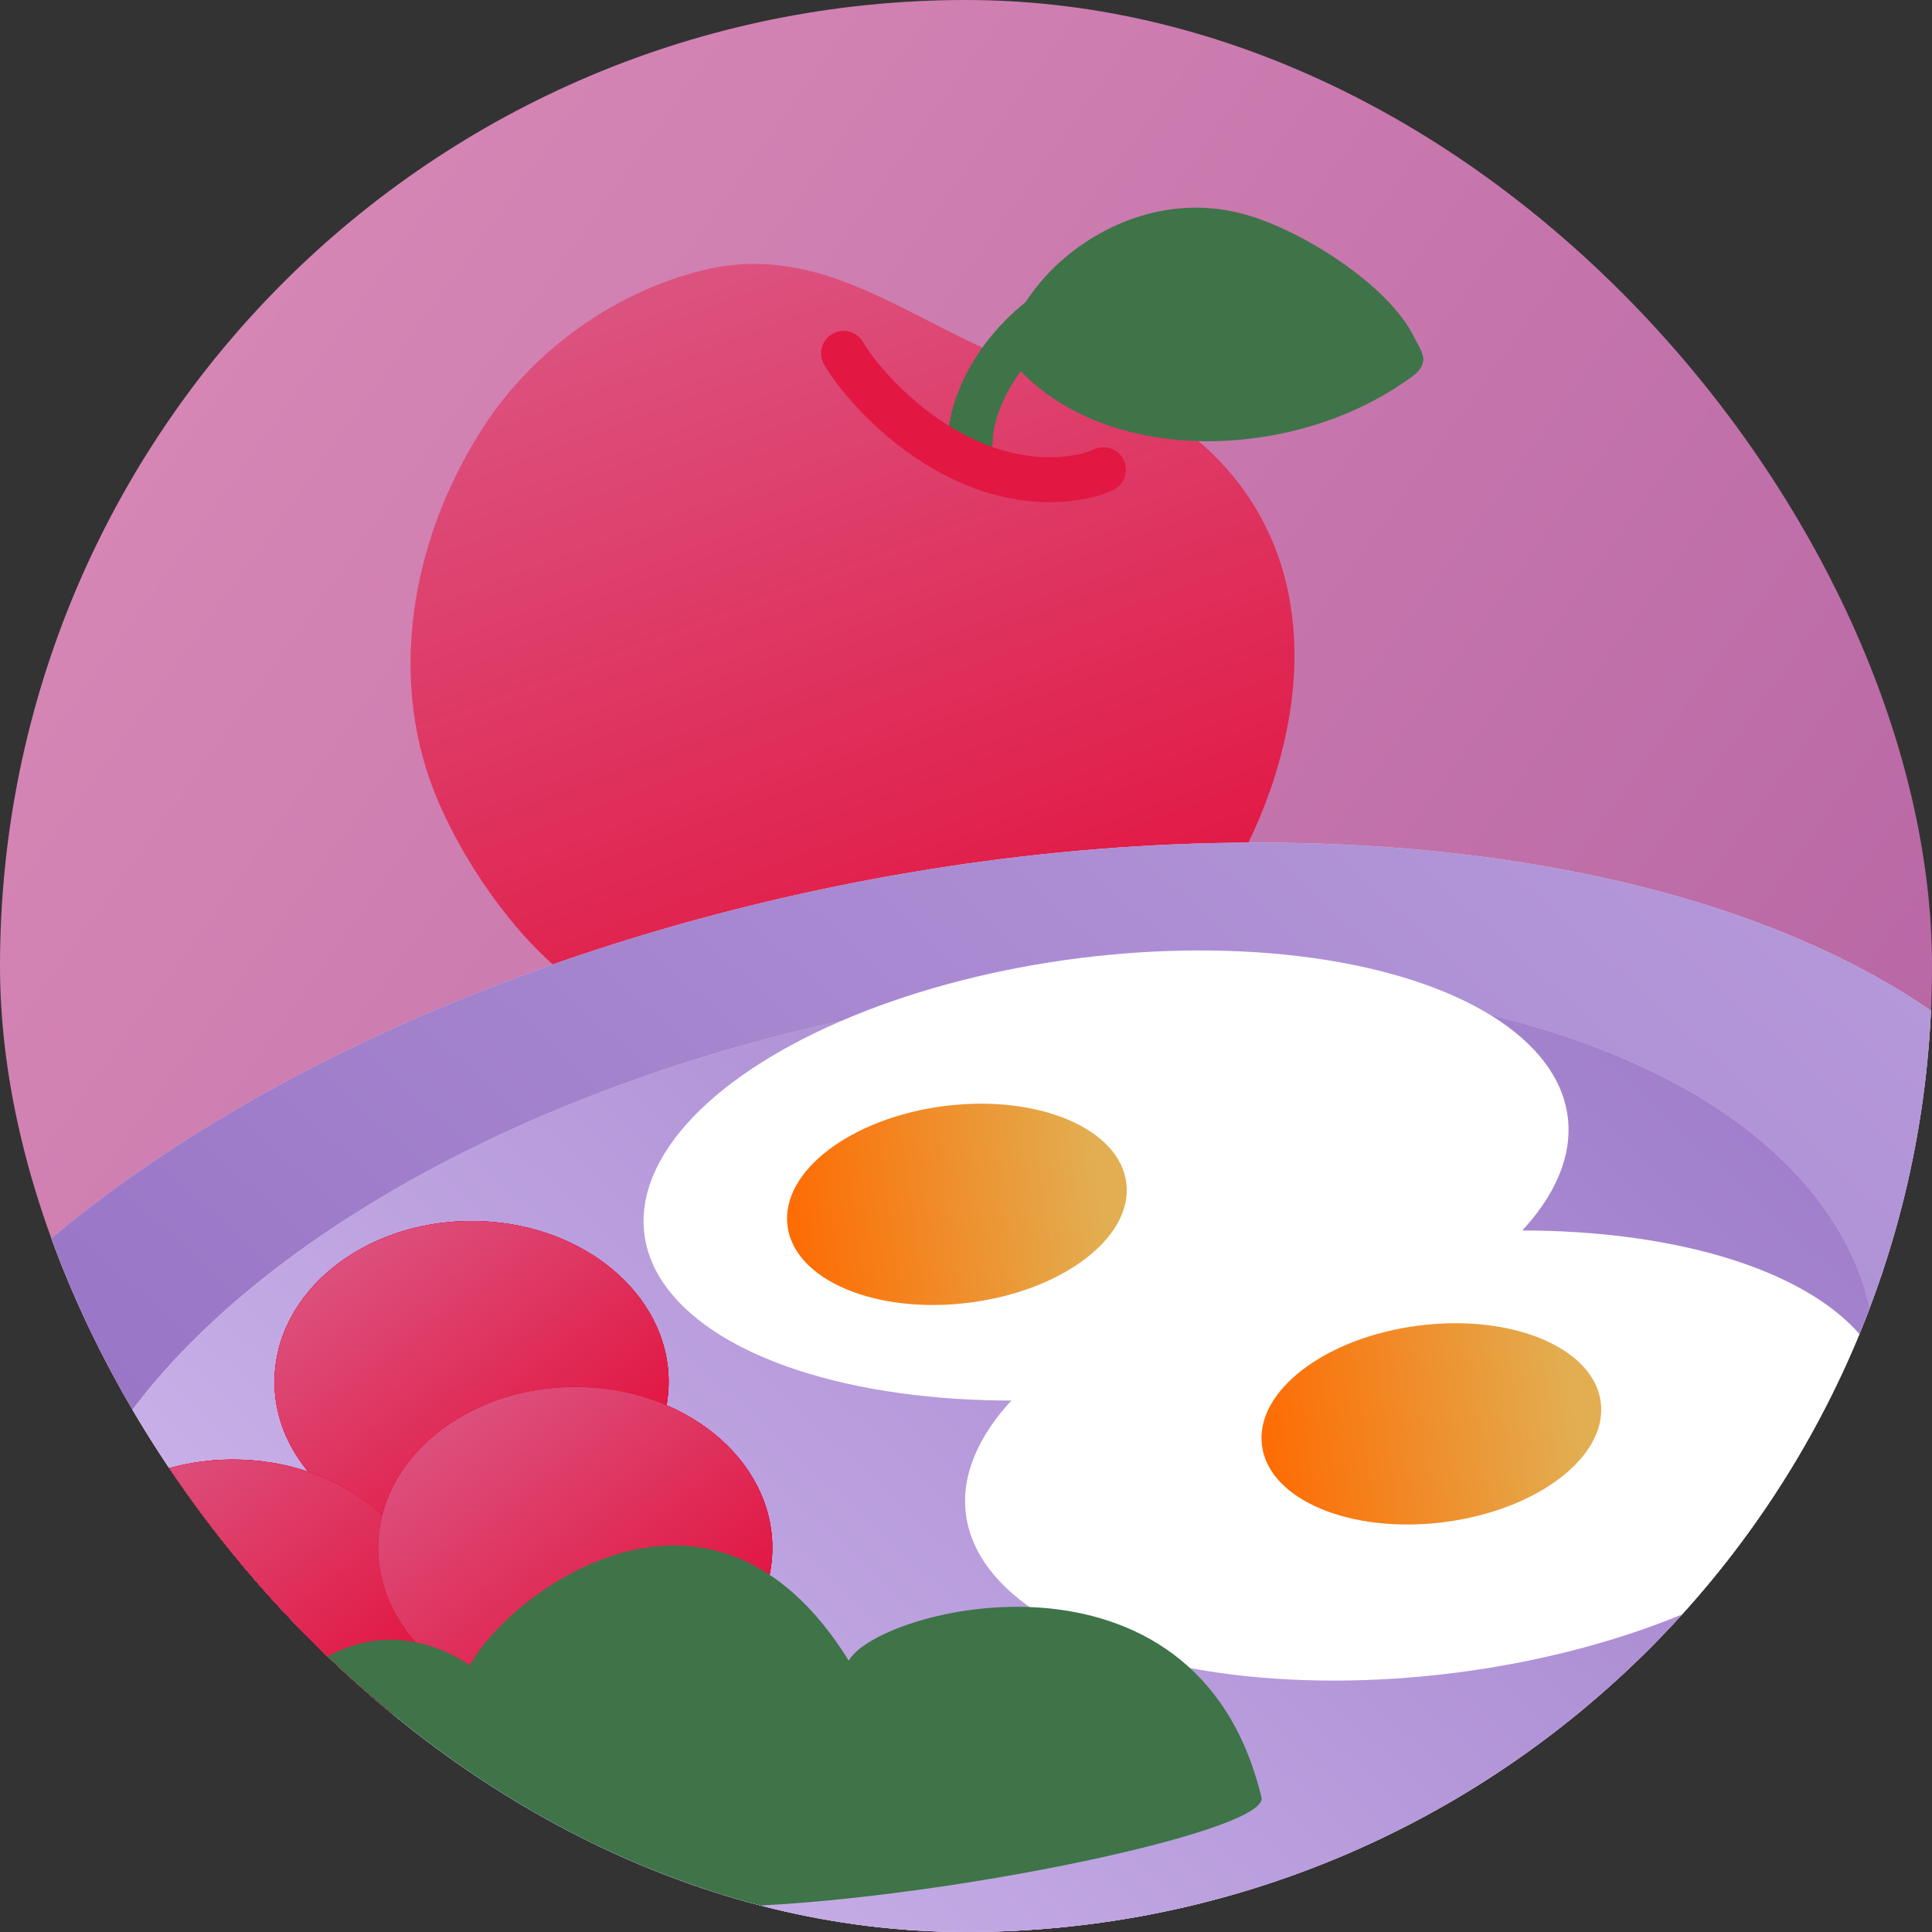
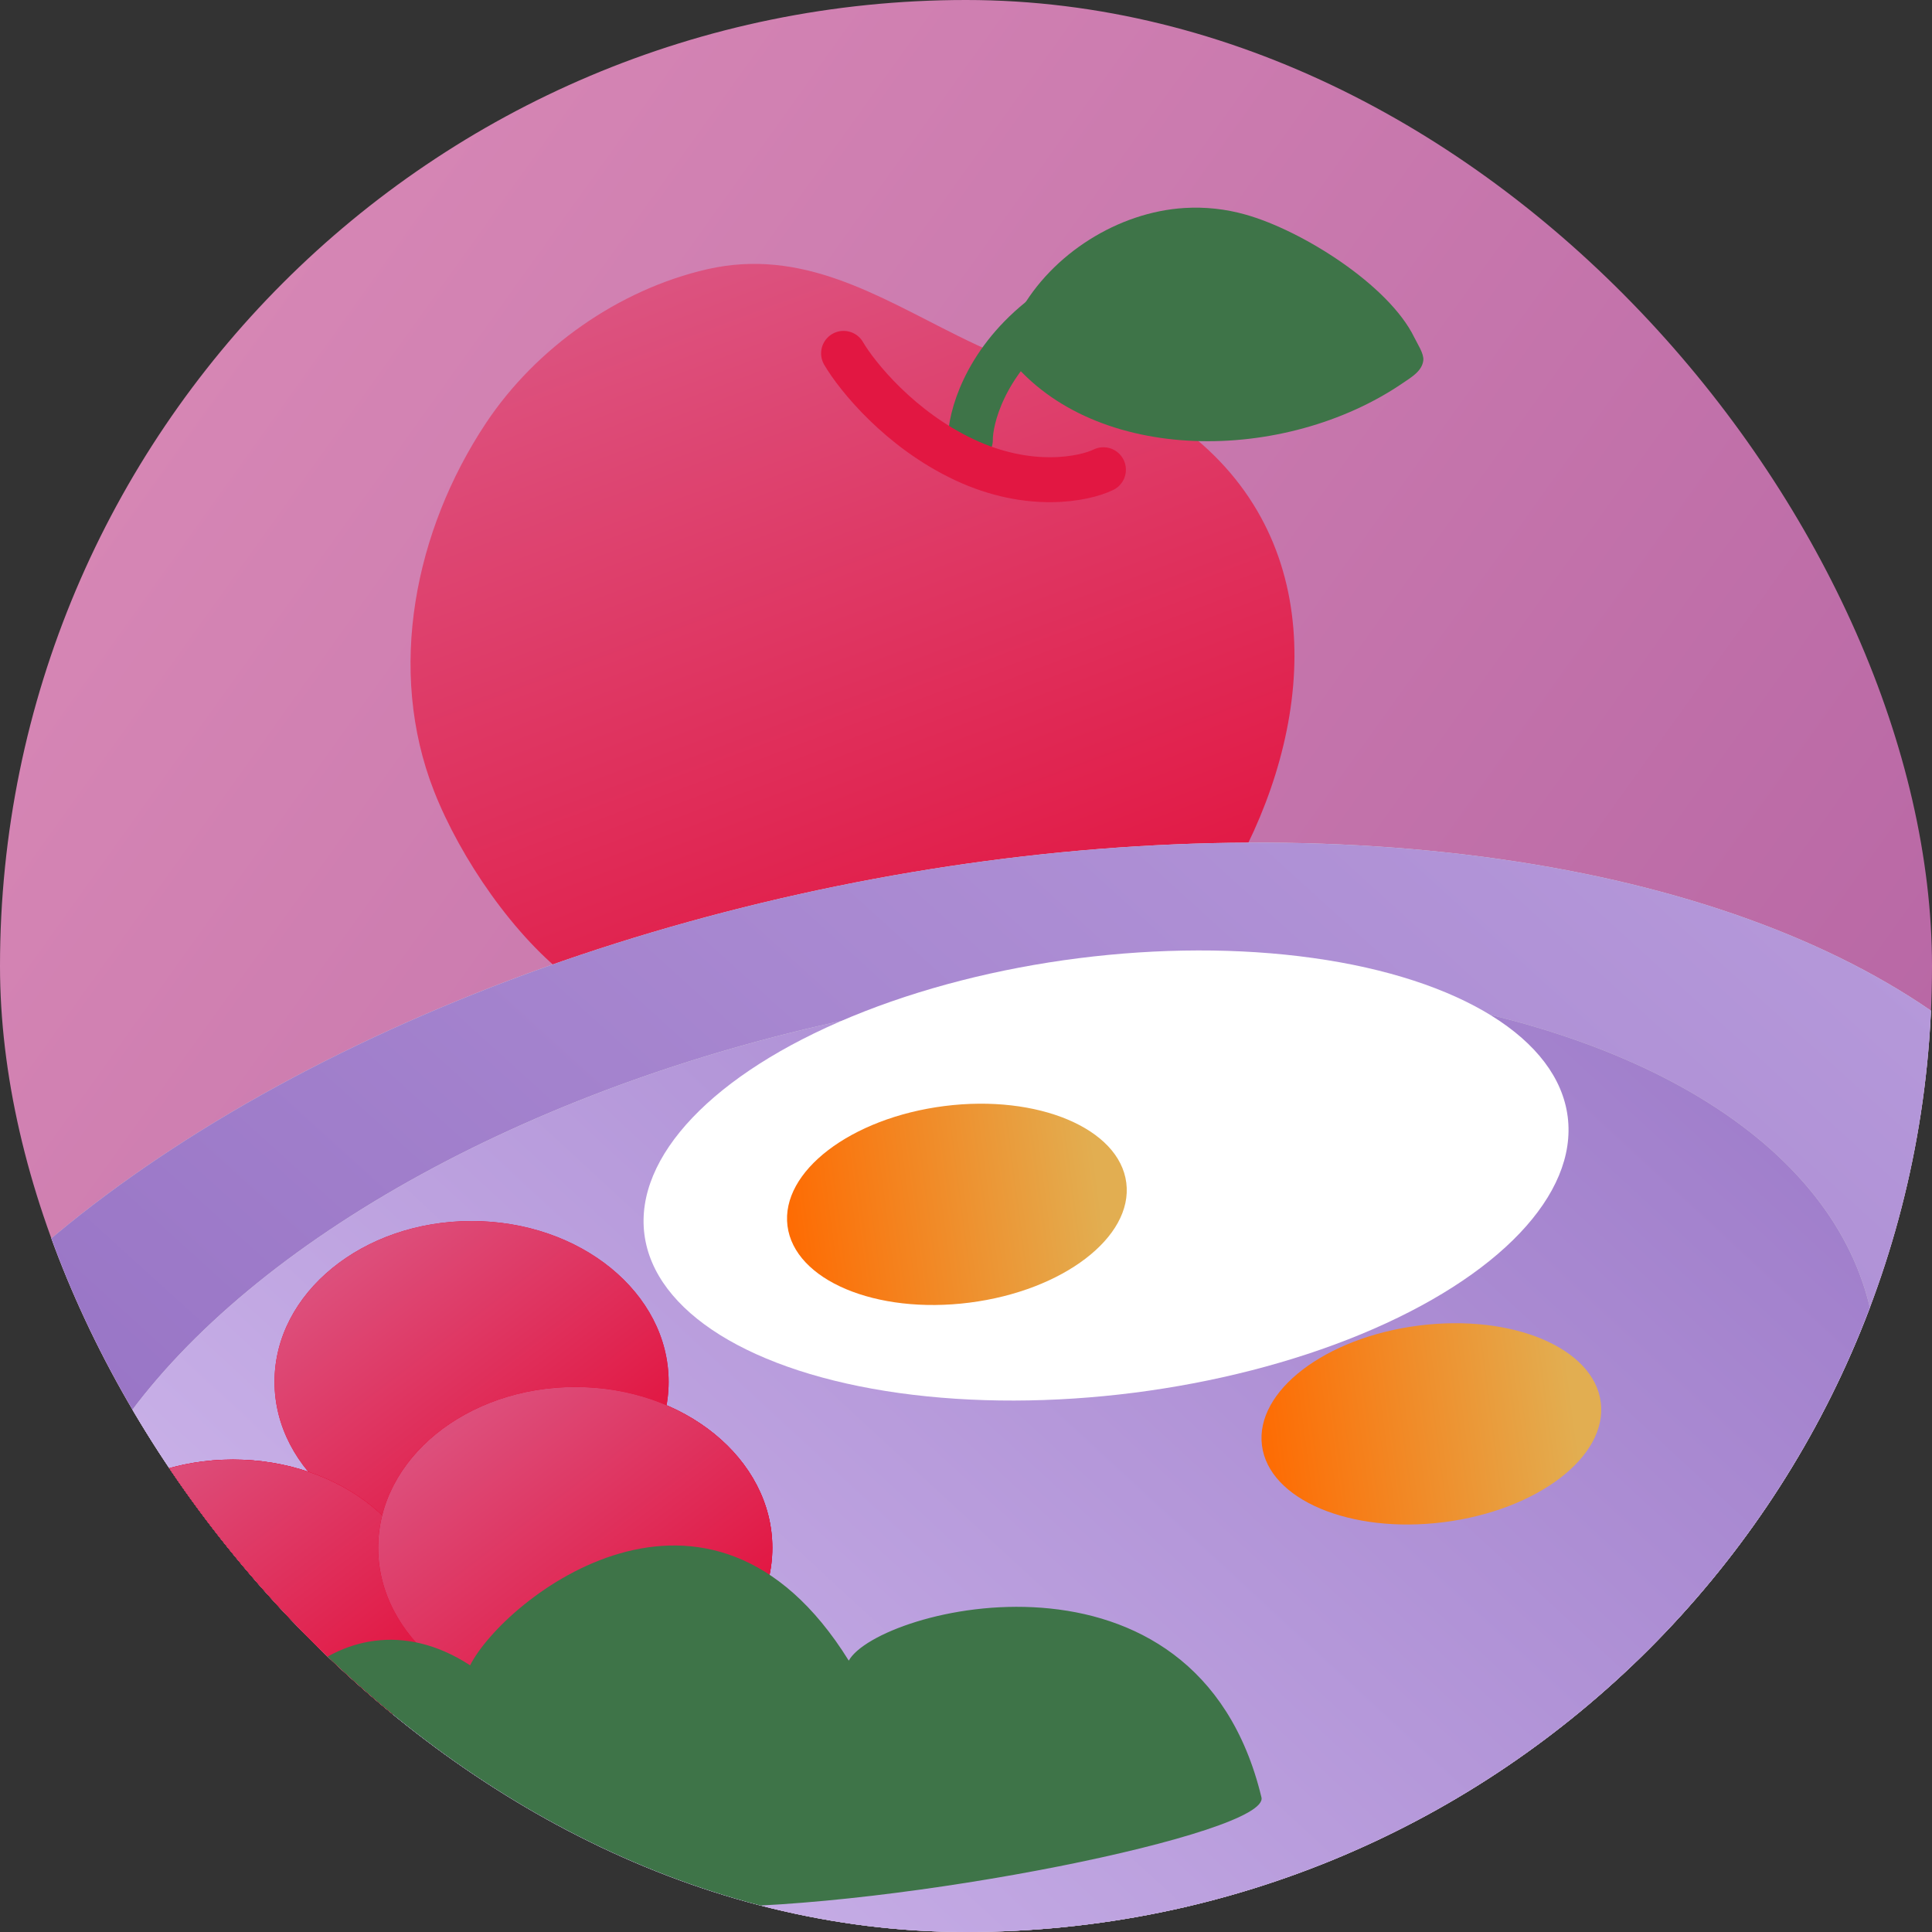
<svg xmlns="http://www.w3.org/2000/svg" width="100" height="100" viewBox="0 0 100 100" fill="none">
  <rect x="0" y="0" width="100" height="100" fill="#333333" stroke="none" />
  <g clip-path="url(#clip0_1766_20)">
    <circle cx="49.964" cy="49.964" r="57.329" fill="url(#paint0_linear_1766_20)" />
    <path d="M49.572 17.379C45.432 15.326 41.52 12.816 36.608 13.935C32.02 14.986 27.735 18.006 25.142 21.916C21.477 27.445 19.998 34.666 22.468 40.955C23.824 44.405 26.634 48.546 29.658 50.772C37.422 56.484 48.634 58.898 56.911 52.686C59.275 50.913 61.927 48.322 63.452 45.775C67.719 38.656 69.052 29.052 62.242 23.013C59.209 20.325 55.14 19.83 51.529 18.289C50.868 18.007 50.215 17.698 49.572 17.379Z" fill="url(#paint1_linear_1766_20)" />
    <path d="M64.454 11.103C67.4 11.925 71.879 14.756 73.198 17.454C73.359 17.788 73.706 18.299 73.671 18.645C73.613 19.206 73.052 19.525 72.622 19.819C66.514 23.998 56.693 24.078 52.247 18.544C51.624 17.77 52.357 16.926 52.774 16.168C54.44 13.147 57.875 10.971 61.32 10.765C62.376 10.701 63.436 10.816 64.454 11.103Z" fill="#3E7448" />
    <path d="M50.226 22.772C50.221 21.667 50.931 18.876 53.809 16.547C56.686 14.217 60.151 13.415 61.524 13.305" stroke="#3E7448" stroke-width="2.326" stroke-linecap="round" />
    <path d="M57.113 24.313C56.116 24.798 53.284 25.375 49.933 23.805C46.581 22.236 44.356 19.474 43.663 18.29" stroke="#E21742" stroke-width="2.326" stroke-linecap="round" />
    <ellipse cx="49.806" cy="77.691" rx="60.929" ry="32.478" transform="rotate(-11.545 49.806 77.691)" fill="#D9D9D9" />
    <ellipse cx="49.806" cy="77.691" rx="60.929" ry="32.478" transform="rotate(-11.545 49.806 77.691)" fill="url(#paint2_linear_1766_20)" />
    <ellipse cx="49.806" cy="77.691" rx="48.038" ry="25.606" transform="rotate(-11.545 49.806 77.691)" fill="#D9D9D9" />
    <ellipse cx="49.806" cy="77.691" rx="48.038" ry="25.606" transform="rotate(-11.545 49.806 77.691)" fill="url(#paint3_linear_1766_20)" />
    <ellipse cx="57.249" cy="60.844" rx="24.088" ry="11.336" transform="rotate(-7.248 57.249 60.844)" fill="white" />
-     <ellipse cx="73.892" cy="75.338" rx="24.088" ry="11.336" transform="rotate(-7.248 73.892 75.338)" fill="white" />
    <ellipse cx="49.529" cy="62.337" rx="8.839" ry="5.129" transform="rotate(-7.248 49.529 62.337)" fill="url(#paint4_linear_1766_20)" />
    <ellipse cx="74.087" cy="73.699" rx="8.839" ry="5.129" transform="rotate(-7.248 74.087 73.699)" fill="url(#paint5_linear_1766_20)" />
-     <ellipse cx="24.409" cy="71.522" rx="10.2" ry="8.321" fill="#E4002B" />
-     <ellipse cx="24.409" cy="71.522" rx="10.2" ry="8.321" fill="#E4002B" />
    <ellipse cx="24.409" cy="71.522" rx="10.2" ry="8.321" fill="#E4002B" />
    <ellipse cx="24.409" cy="71.522" rx="10.2" ry="8.321" fill="url(#paint6_linear_1766_20)" />
    <ellipse cx="12.06" cy="83.868" rx="10.2" ry="8.321" fill="#E4002B" />
    <ellipse cx="12.06" cy="83.868" rx="10.2" ry="8.321" fill="#E4002B" />
-     <ellipse cx="12.06" cy="83.868" rx="10.2" ry="8.321" fill="#E4002B" />
    <ellipse cx="12.06" cy="83.868" rx="10.2" ry="8.321" fill="url(#paint7_linear_1766_20)" />
-     <ellipse cx="29.776" cy="80.112" rx="10.2" ry="8.321" fill="#E4002B" />
    <ellipse cx="29.776" cy="80.112" rx="10.2" ry="8.321" fill="#E4002B" />
    <ellipse cx="29.776" cy="80.112" rx="10.2" ry="8.321" fill="#E4002B" />
    <ellipse cx="29.776" cy="80.112" rx="10.2" ry="8.321" fill="url(#paint8_linear_1766_20)" />
    <path d="M14.198 92.572C11.332 90.116 17.343 81.645 24.332 86.196C26.089 82.751 36.685 74.287 43.932 85.954C45.45 83.225 61.91 79.029 65.289 93.017C65.836 94.887 46.516 98.808 36.145 98.707C30.422 98.652 19.613 97.209 14.198 92.572Z" fill="#3E7448" />
  </g>
  <defs>
    <linearGradient id="paint0_linear_1766_20" x1="-7.401" y1="38.53" x2="239.305" y2="214.887" gradientUnits="userSpaceOnUse">
      <stop stop-color="#D787B5" />
      <stop offset="1" stop-color="#772583" />
    </linearGradient>
    <linearGradient id="paint1_linear_1766_20" x1="26.906" y1="-20.22" x2="66.17" y2="84.234" gradientUnits="userSpaceOnUse">
      <stop stop-color="#D787B5" />
      <stop offset="0.812" stop-color="#E4002B" />
    </linearGradient>
    <linearGradient id="paint2_linear_1766_20" x1="-24.204" y1="89.414" x2="147.863" y2="-36.758" gradientUnits="userSpaceOnUse">
      <stop stop-color="#8B64BC" />
      <stop offset="0.882" stop-color="#CDB6EB" />
    </linearGradient>
    <linearGradient id="paint3_linear_1766_20" x1="-8.546" y1="86.933" x2="99.633" y2="9.048" gradientUnits="userSpaceOnUse">
      <stop offset="0.118" stop-color="#CDB6EB" />
      <stop offset="1" stop-color="#8B64BC" />
    </linearGradient>
    <linearGradient id="paint4_linear_1766_20" x1="40.169" y1="63.578" x2="56.933" y2="63.519" gradientUnits="userSpaceOnUse">
      <stop stop-color="#FF6900" />
      <stop offset="1" stop-color="#E2AE51" />
    </linearGradient>
    <linearGradient id="paint5_linear_1766_20" x1="64.727" y1="74.94" x2="81.491" y2="74.882" gradientUnits="userSpaceOnUse">
      <stop stop-color="#FF6900" />
      <stop offset="1" stop-color="#E2AE51" />
    </linearGradient>
    <linearGradient id="paint6_linear_1766_20" x1="9.071" y1="51.83" x2="38.093" y2="89.834" gradientUnits="userSpaceOnUse">
      <stop stop-color="#D787B5" />
      <stop offset="0.812" stop-color="#E4002B" />
    </linearGradient>
    <linearGradient id="paint7_linear_1766_20" x1="-3.278" y1="64.177" x2="25.744" y2="102.181" gradientUnits="userSpaceOnUse">
      <stop stop-color="#D787B5" />
      <stop offset="0.812" stop-color="#E4002B" />
    </linearGradient>
    <linearGradient id="paint8_linear_1766_20" x1="14.438" y1="60.42" x2="43.46" y2="98.424" gradientUnits="userSpaceOnUse">
      <stop stop-color="#D787B5" />
      <stop offset="0.812" stop-color="#E4002B" />
    </linearGradient>
    <clipPath id="clip0_1766_20">
      <rect width="100" height="100" rx="50" fill="white" />
    </clipPath>
  </defs>
</svg>